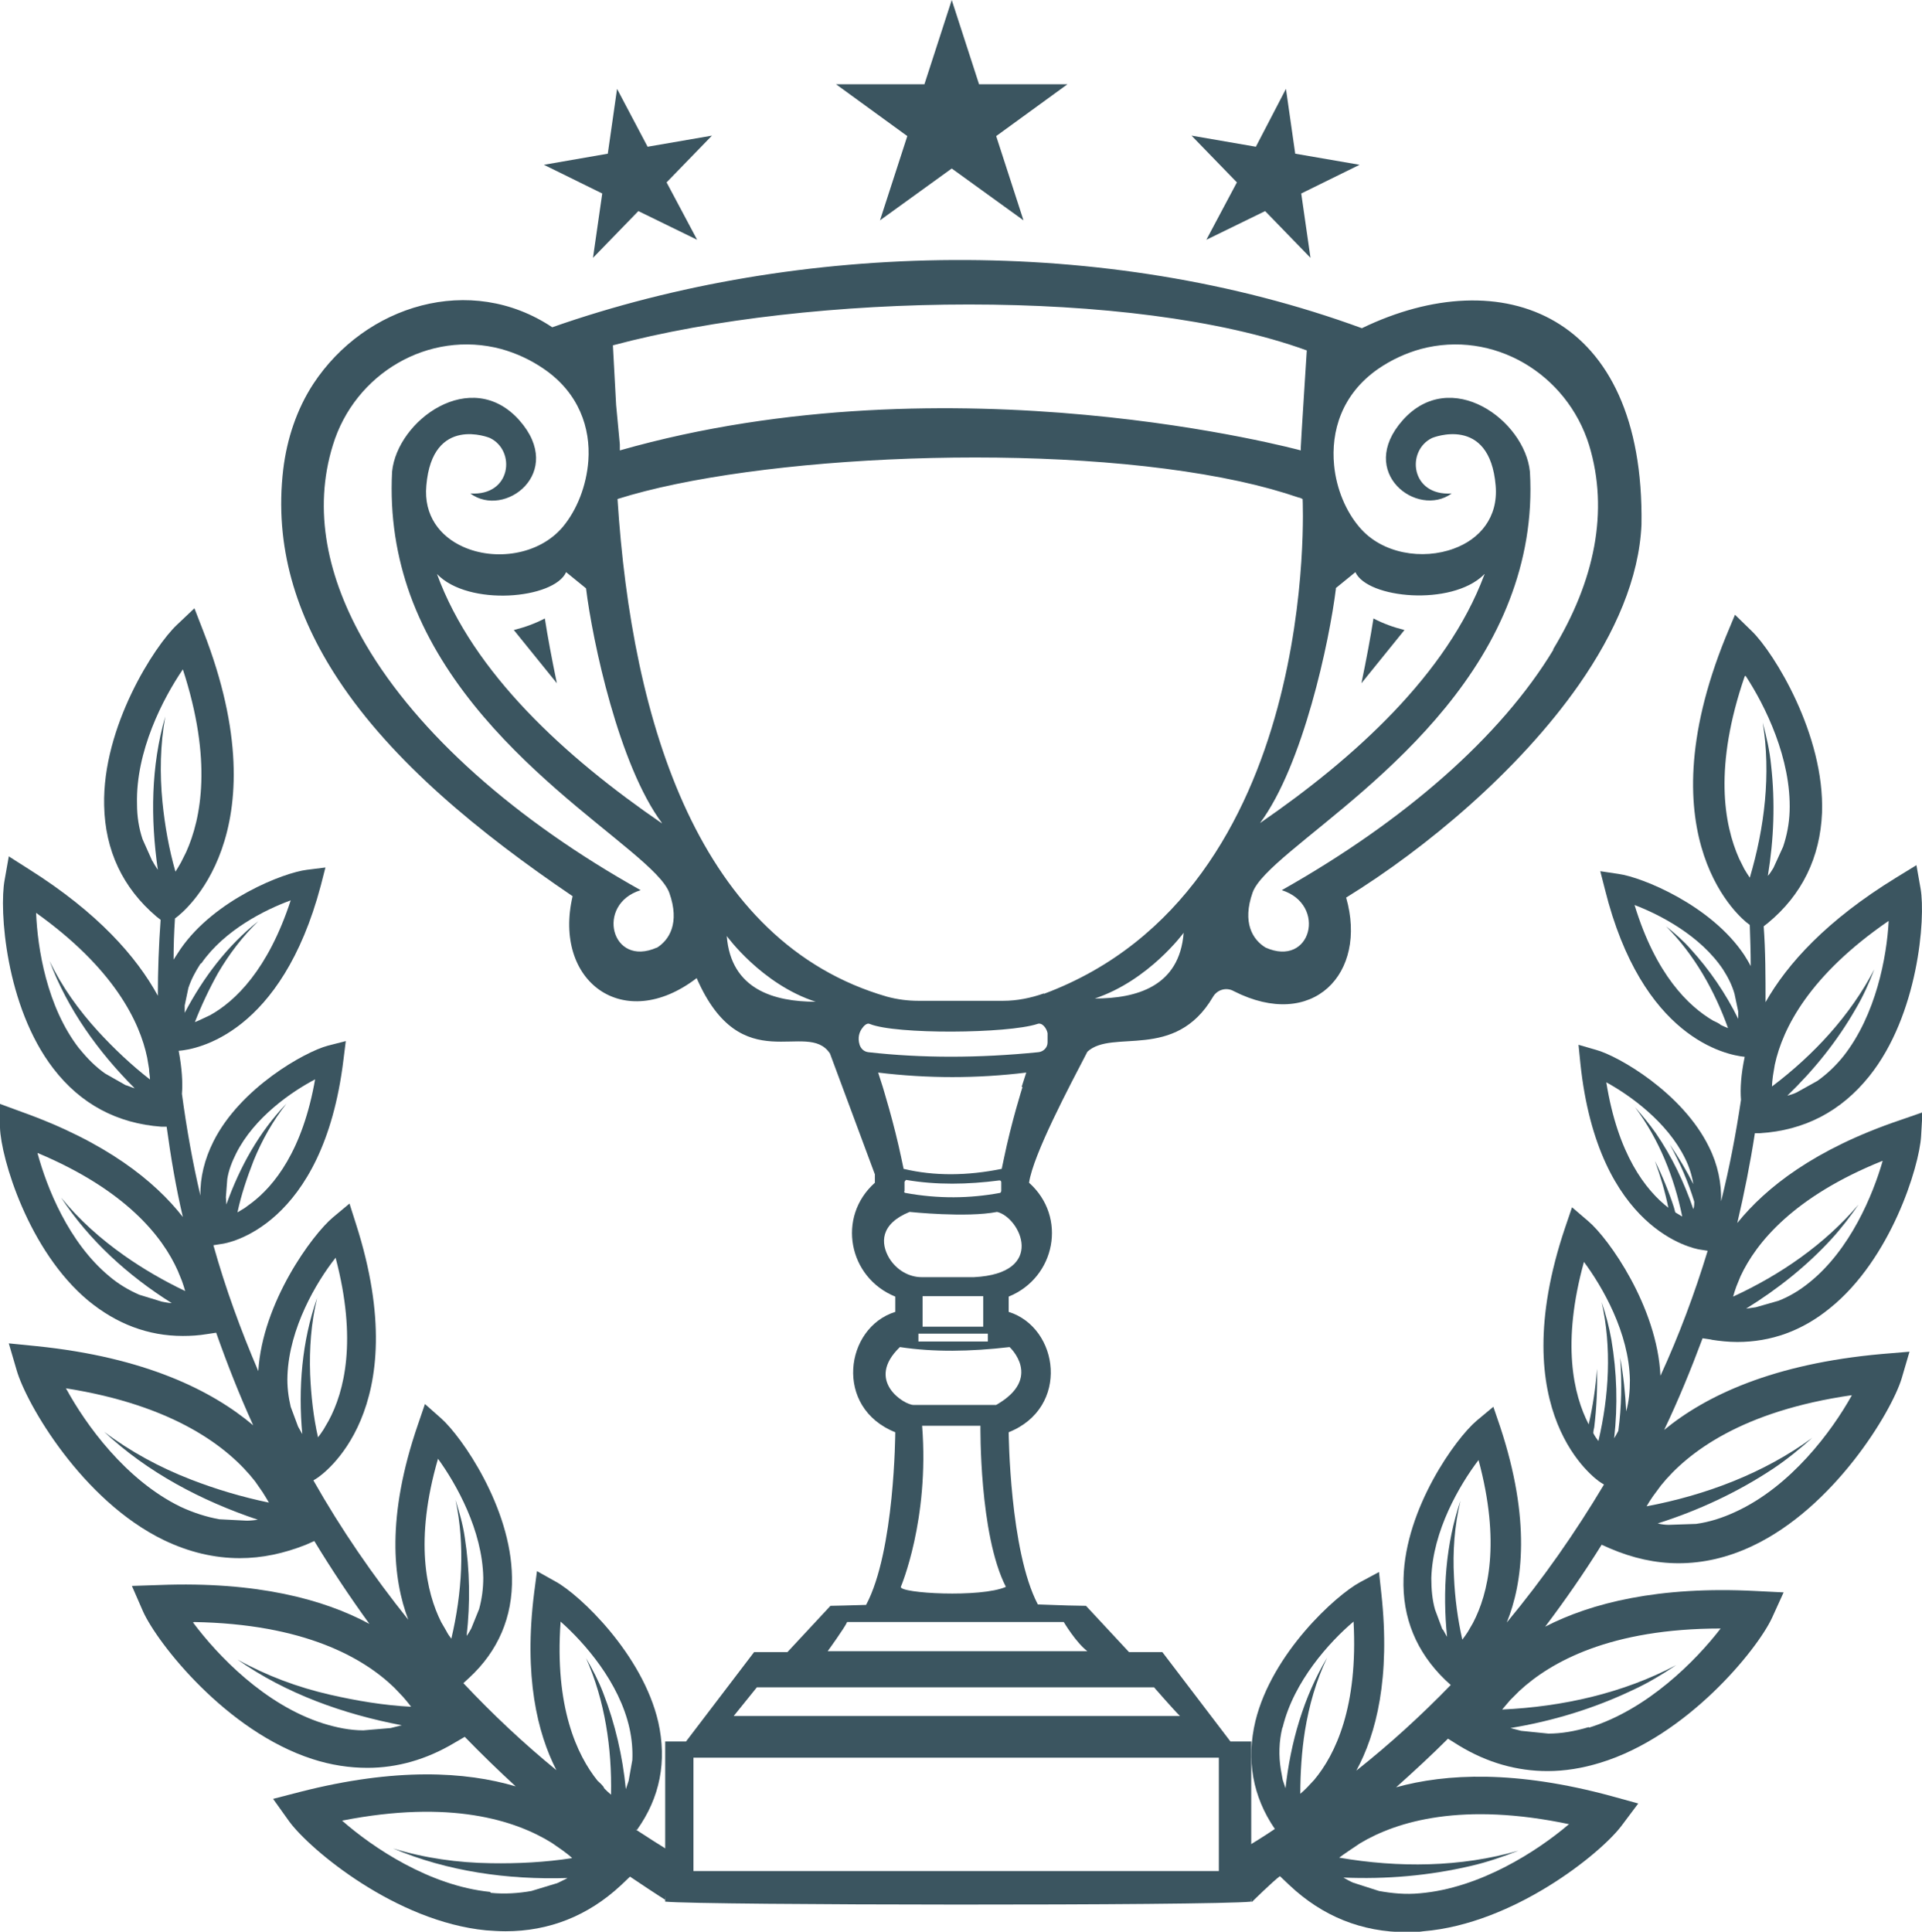
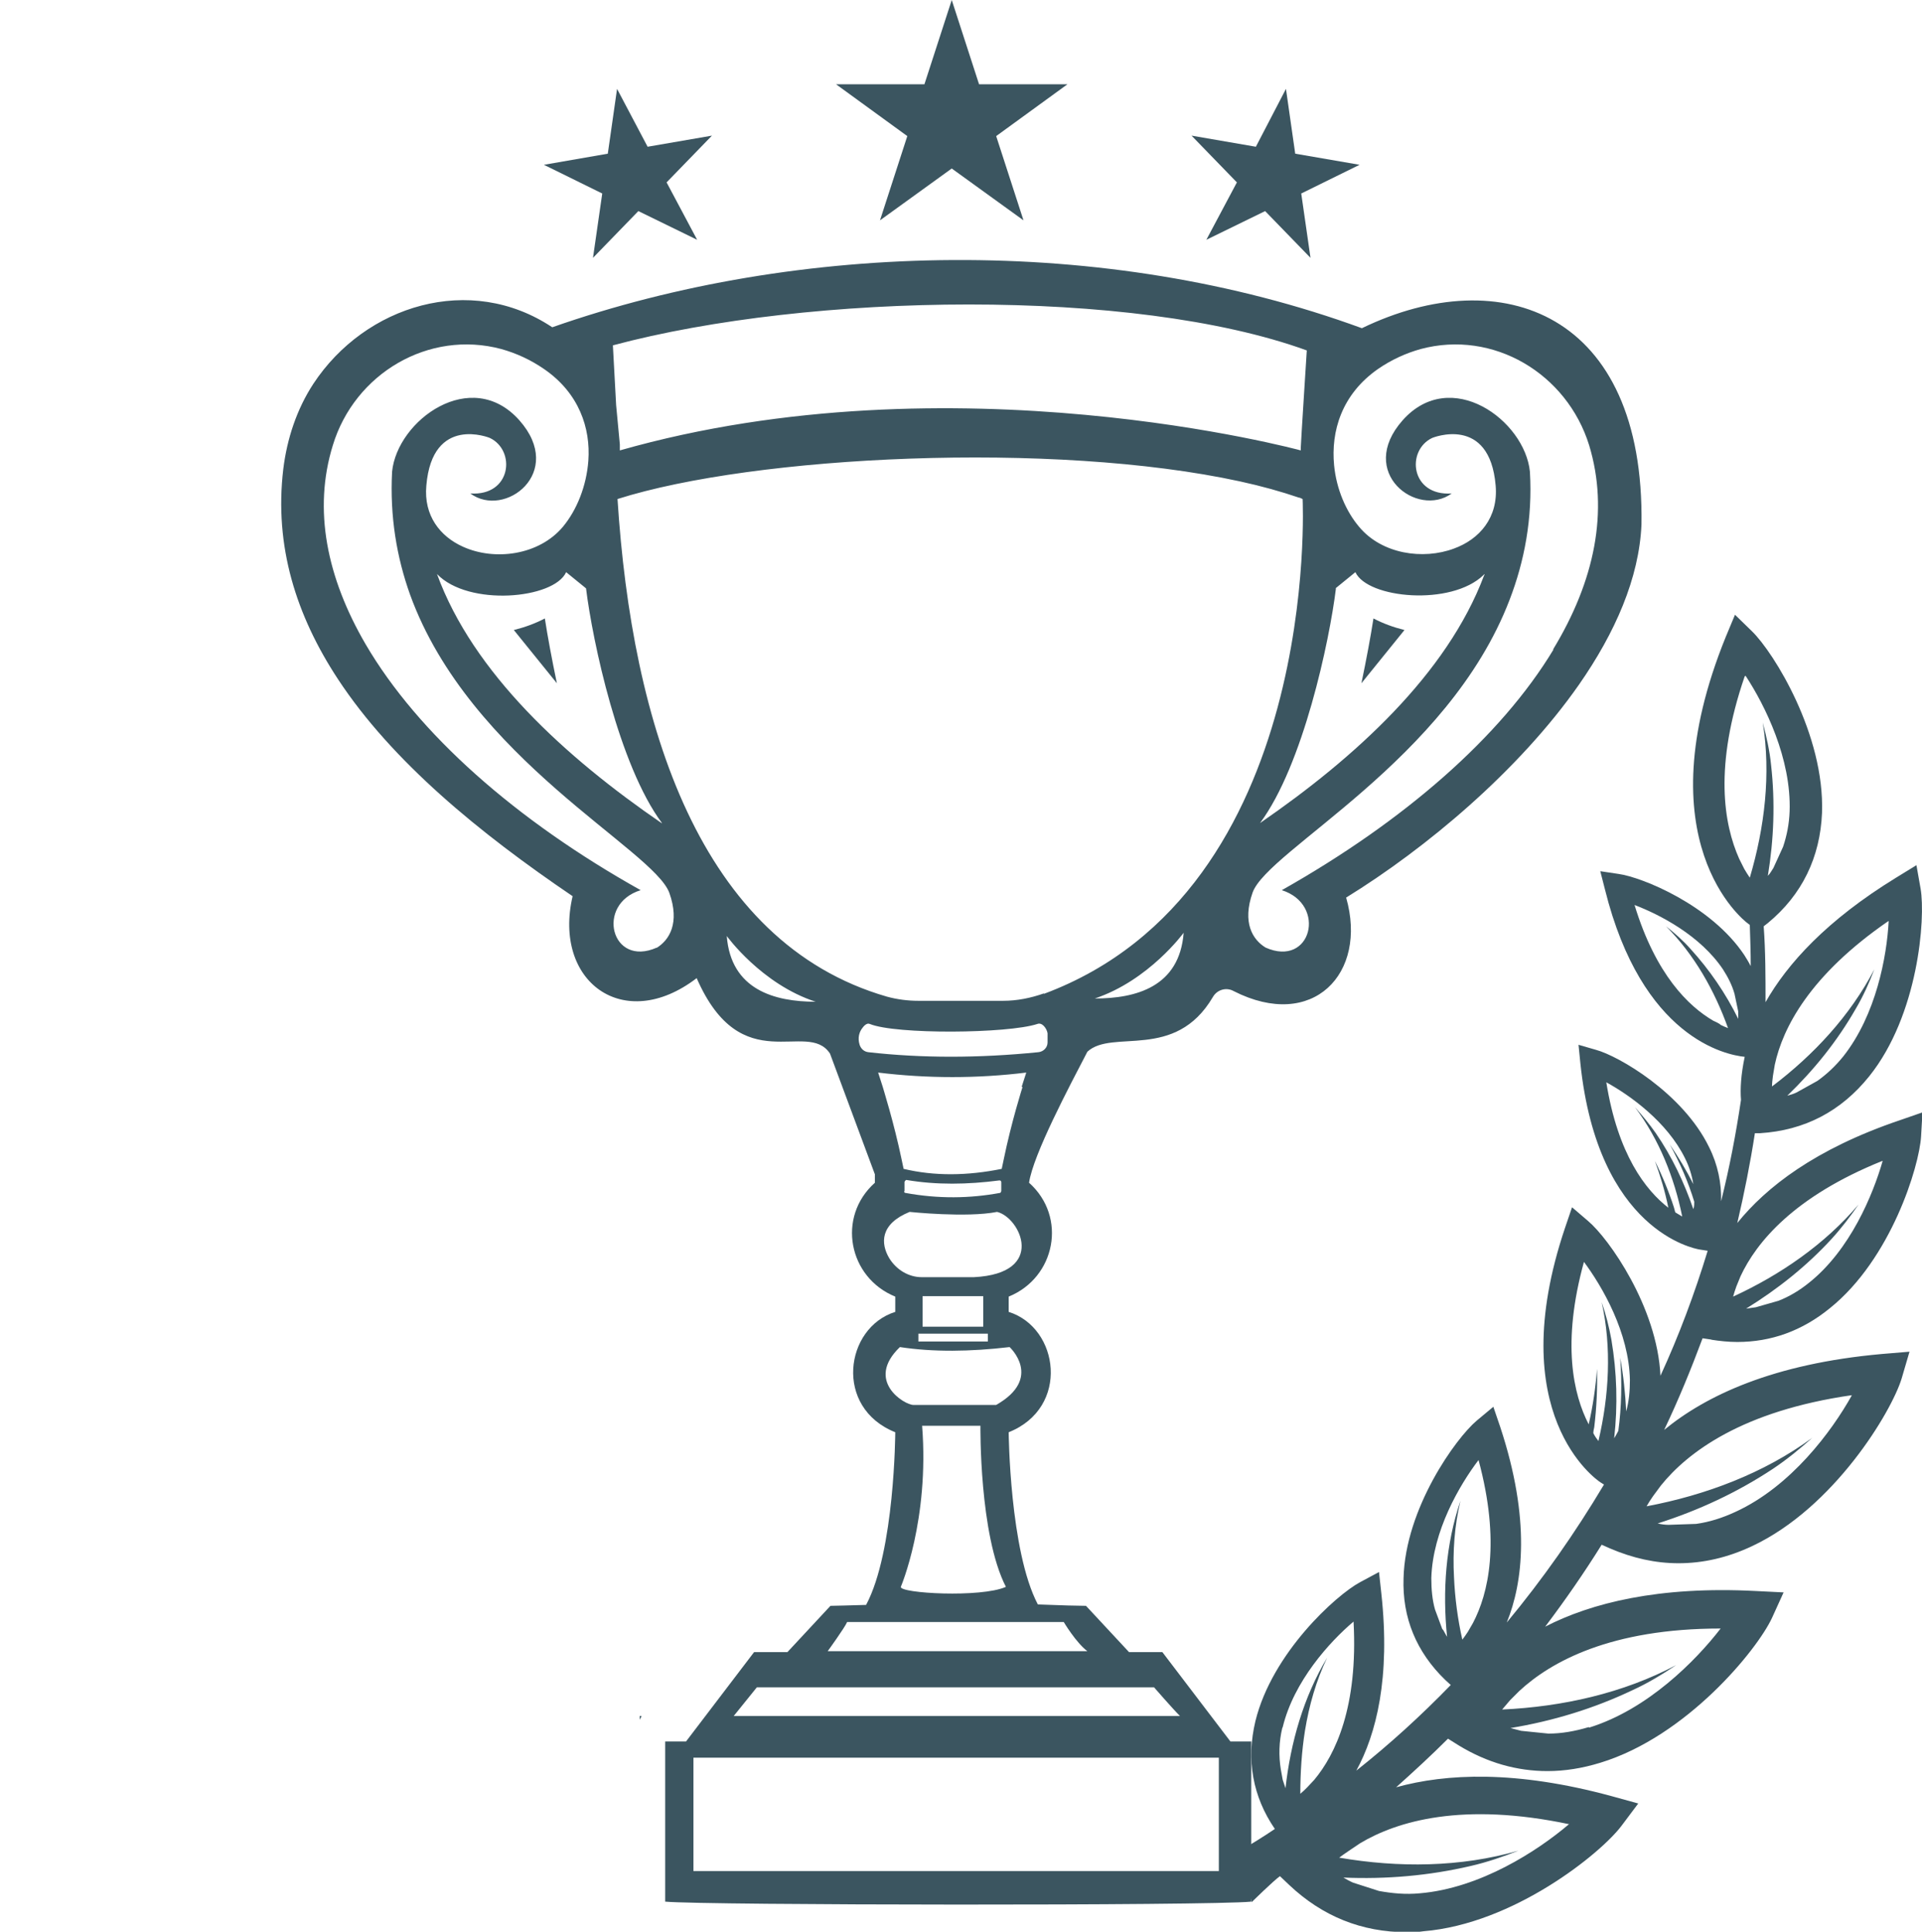
<svg xmlns="http://www.w3.org/2000/svg" id="Layer_2" data-name="Layer 2" viewBox="0 0 41.52 41.73">
  <defs>
    <style>
      .cls-1 {
        fill: #3b5560;
      }
    </style>
  </defs>
  <g id="Layer_1-2" data-name="Layer 1">
    <g>
      <g>
        <path class="cls-1" d="M30.34,13.61l-.93,1.15c.11-.53,.2-1.01,.26-1.4,.21,.11,.43,.19,.67,.25Z" />
        <path class="cls-1" d="M11.1,13.61l.93,1.15c-.11-.53-.2-1.01-.26-1.4-.21,.11-.43,.19-.67,.25Z" />
      </g>
      <path class="cls-1" d="M29.42,7.09c-5.54-2.03-12.16-1.89-17.49-.02-1.77-1.18-4.04-.48-5.16,1.22-.36,.55-.57,1.19-.65,1.84-.2,1.67,.28,3.17,1.18,4.54,1.17,1.78,3.05,3.32,5.07,4.69-.43,1.84,1.1,2.98,2.68,1.77,.97,2.22,2.39,.88,2.88,1.63,0,0,.97,2.61,.97,2.61v.18c-.83,.74-.57,2.05,.44,2.46v.33c-1.09,.34-1.33,2.07,0,2.6,0,0-.01,2.57-.63,3.73-.38,.01-.66,.02-.77,.02l-.93,1h-.72l-1.47,1.93h-.45v3.46c.84,.08,11.77,.09,12.66,0v-3.46h-.45l-1.47-1.93h-.72l-.93-1c-.15,0-.54-.01-1.04-.03-.61-1.16-.63-3.72-.63-3.72,1.33-.53,1.09-2.26,0-2.6v-.33c1.01-.41,1.27-1.72,.44-2.46,.09-.61,.87-2.08,1.26-2.83,.54-.5,1.89,.21,2.71-1.18,.09-.16,.29-.22,.45-.13,1.71,.87,2.9-.38,2.43-2.02,1.72-1.06,3.73-2.74,5.03-4.6,.78-1.12,1.3-2.3,1.35-3.46,.07-4.57-3.02-5.7-6.04-4.24Zm-16.11,1.66l-.07-1.29c4.26-1.14,11.25-1.25,14.99,.11,0,0-.13,2.03-.13,2.1,0,.04,0,.06,0,.06,0,0-7.52-2.05-14.71,0v-.13m15.46,3.11l.43-.35c.26,.57,2.07,.74,2.77,.06,0,0,.01-.01,.02-.02,0,.01,0,.02-.01,.03-.8,2.13-2.79,3.94-4.84,5.35,.93-1.25,1.5-3.93,1.64-5.07Zm-14.56,5.07c-2.07-1.42-4.07-3.24-4.85-5.38,.68,.71,2.53,.54,2.79-.04l.43,.35c.14,1.14,.71,3.82,1.64,5.07Zm-.1,2.69c-.99,.44-1.33-.94-.35-1.24-2.7-1.51-4.81-3.38-5.94-5.31-.84-1.44-1.14-2.91-.71-4.3,.47-1.55,2.07-2.5,3.64-2.08,.32,.09,.63,.23,.92,.43,.76,.52,1.01,1.28,.96,1.98-.04,.55-.25,1.07-.55,1.43-.52,.62-1.48,.74-2.16,.43-.49-.22-.85-.67-.79-1.32,.13-1.54,1.37-1.03,1.37-1.03,.57,.27,.47,1.26-.42,1.2,.74,.55,2.06-.45,1.06-1.58-1.04-1.17-2.64,0-2.75,1.11-.05,.97,.1,1.85,.39,2.66,1.29,3.55,5.26,5.5,5.6,6.44,.23,.65,0,1.02-.28,1.19Zm1.51-.25s.75,1.04,1.92,1.42c-.89,0-1.83-.26-1.92-1.42Zm10.66,20.2H14.98v-2.45h11.35v2.45Zm-1.43-3.97s.4,.46,.56,.62H15.85l.5-.62h8.56Zm-1.95-1.41s.26,.44,.51,.63h-5.61s.37-.51,.42-.63h4.68Zm-3.06-4.24h1.26s-.03,2.35,.55,3.48c-.54,.24-2.3,.14-2.27,0,0,0,.62-1.45,.46-3.48Zm1.59-.45h-1.78c-.19,0-1.05-.52-.29-1.25,.72,.11,1.52,.1,2.37,0,0,0,.73,.67-.29,1.25Zm-.17-1.54v.17h-1.5v-.17h1.5Zm-1.41-.15v-.66h1.31v.66h-1.31Zm1.12-1.07h-1.14c-.27,0-.54-.15-.7-.41-.19-.32-.2-.74,.44-1,0,0,1.23,.13,1.89,0,.5,.12,1.08,1.33-.5,1.41Zm-1.51-1.85v-.21s.02-.04,.04-.04c.65,.11,1.32,.1,2.01,.01,.02,0,.04,.01,.04,.04v.19s-.01,.04-.03,.04c-.65,.12-1.33,.13-2.04,0-.02,0-.03-.02-.03-.04Zm2.55-2.26s-.24,.75-.41,1.58l-.04,.19c-.74,.15-1.45,.16-2.12,0l-.04-.19c-.17-.82-.41-1.57-.41-1.58l-.1-.31c1.07,.13,2.14,.13,3.2,0l-.1,.31Zm.54-.96c0,.11-.09,.2-.2,.21-1.29,.13-2.52,.13-3.67,0-.09-.01-.16-.07-.19-.16-.05-.16,0-.28,.05-.35,.04-.06,.11-.13,.17-.1,.56,.23,2.98,.21,3.62,0,.1-.04,.2,.09,.22,.2,0,.07,0,.15,0,.21Zm1.02-.95c1.17-.39,1.92-1.42,1.92-1.42-.09,1.17-1.03,1.42-1.92,1.42Zm-1.1-.11c-.28,.1-.58,.16-.88,.16h-1.83c-.23,0-.46-.03-.68-.09-4.05-1.17-5.51-5.89-5.82-10.75,2.96-.94,9.41-1.26,13.45-.38,.46,.1,.89,.22,1.27,.35,.03,0,.05,.02,.08,.03,0,0,.42,8.45-5.59,10.69Zm11.01-7.43c-1.14,1.89-3.23,3.71-5.87,5.2,.98,.31,.64,1.68-.35,1.24-.28-.17-.51-.54-.28-1.19,.33-.92,4.22-2.85,5.55-6.32,.32-.83,.5-1.76,.44-2.77-.11-1.11-1.71-2.28-2.75-1.11-1,1.13,.32,2.12,1.06,1.58-.89,.06-.99-.93-.42-1.2,0,0,1.24-.51,1.37,1.03,.06,.69-.35,1.16-.9,1.36-.67,.25-1.56,.12-2.05-.47-.28-.33-.49-.81-.54-1.33-.07-.73,.16-1.53,.95-2.08,.29-.2,.6-.34,.92-.43,1.57-.42,3.16,.53,3.64,2.08,.43,1.42,.12,2.93-.78,4.41Z" />
      <path class="cls-1" d="M13.82,37.07v.08l.04-.08h-.04Z" />
      <polygon class="cls-1" points="20.56 0 21.15 1.82 23.06 1.82 21.52 2.94 22.11 4.76 20.56 3.64 19.01 4.76 19.6 2.94 18.06 1.82 19.97 1.82 20.56 0" />
      <polygon class="cls-1" points="13.33 1.92 13.99 3.17 15.38 2.93 14.4 3.94 15.06 5.18 13.79 4.56 12.81 5.57 13.01 4.18 11.75 3.56 13.13 3.32 13.33 1.92" />
      <polygon class="cls-1" points="27.78 1.92 27.13 3.17 25.74 2.93 26.72 3.94 26.06 5.18 27.33 4.56 28.31 5.57 28.11 4.18 29.37 3.56 27.98 3.32 27.78 1.92" />
      <path class="cls-1" d="M36.96,28.94c.19,.03,.38,.05,.57,.05,.73,0,1.4-.24,2-.73,1.32-1.06,1.93-3.06,1.97-3.71l.03-.52-.49,.17c-1.83,.62-2.89,1.45-3.51,2.22,.15-.64,.28-1.29,.38-1.94h.11c.96-.06,1.75-.47,2.36-1.23,1.06-1.32,1.22-3.41,1.11-4.05l-.09-.51-.44,.27c-1.5,.92-2.35,1.86-2.82,2.69,0-.55,0-1.1-.04-1.64l.09-.07c.74-.61,1.13-1.42,1.17-2.38,.06-1.69-1.04-3.46-1.51-3.92l-.37-.36-.2,.48c-1.79,4.41,.38,6.12,.48,6.19l.04,.03c.01,.3,.02,.59,.02,.89-.04-.08-.09-.16-.14-.24-.72-1.08-2.21-1.68-2.71-1.75l-.4-.06,.1,.39c.8,3.22,2.62,3.58,3.02,3.62-.08,.38-.1,.69-.08,.93-.11,.74-.25,1.47-.43,2.19,.01-.39-.07-.79-.26-1.17-.57-1.17-1.96-1.97-2.44-2.1l-.38-.11,.04,.4c.38,3.63,2.47,4,2.56,4.02l.19,.03c-.28,.92-.62,1.83-1.02,2.7-.07-1.49-1.12-2.97-1.56-3.34l-.35-.3-.15,.44c-1.36,4.03,.67,5.44,.76,5.5l.08,.05c-.62,1.04-1.32,2.04-2.1,2.98,.35-.86,.52-2.22-.14-4.22l-.15-.44-.36,.3c-.45,.38-1.54,1.89-1.58,3.4-.03,.86,.28,1.6,.9,2.2l.12,.11c-.64,.66-1.32,1.28-2.04,1.85,.43-.79,.74-2,.54-3.83l-.05-.46-.41,.22c-.52,.28-1.9,1.53-2.26,3-.2,.84-.06,1.63,.42,2.33h0c-.25,.17-.51,.33-.77,.48l.27,1.1s.48-.47,.61-.56l.2,.19c.72,.68,1.57,1.02,2.54,1.02,.12,0,.24,0,.36-.02,1.95-.16,3.83-1.68,4.28-2.28l.36-.48-.58-.16c-2.06-.56-3.57-.49-4.65-.19,.38-.34,.76-.69,1.12-1.05l.24,.15c.61,.37,1.25,.55,1.91,.55,.37,0,.75-.06,1.14-.18,1.87-.57,3.39-2.44,3.71-3.13l.25-.55-.6-.03c-2.1-.11-3.56,.26-4.55,.77,.43-.57,.84-1.16,1.22-1.77l.18,.08c.49,.21,.98,.32,1.48,.32,.53,0,1.06-.12,1.59-.37,1.77-.83,3.01-2.9,3.23-3.62l.17-.58-.6,.05c-2.35,.21-3.8,.9-4.7,1.64,.31-.65,.58-1.31,.83-1.98l.2,.03Zm3.71-3.86c-.21,.73-.7,1.92-1.59,2.63-.21,.17-.43,.3-.66,.39l-.49,.14c-.07,.01-.14,.02-.21,.03,.68-.42,1.31-.92,1.85-1.51,.21-.23,.4-.48,.58-.74-.73,.86-1.69,1.52-2.71,1.99,.02-.07,.04-.14,.07-.22l.09-.22c.34-.73,1.15-1.72,3.06-2.49Zm-5.97-1.7c.51,.28,1.31,.85,1.7,1.64,.09,.18,.15,.37,.18,.56-.15-.3-.32-.58-.51-.86,.22,.4,.4,.81,.53,1.24,0,.05,0,.11-.02,.16-.2-.58-.46-1.13-.81-1.64-.14-.2-.29-.38-.45-.56,.52,.69,.85,1.52,1.02,2.36-.05-.03-.1-.06-.15-.09-.01-.04-.02-.07-.03-.11-.11-.34-.25-.68-.41-1,.12,.33,.22,.66,.29,1.01-.49-.38-1.09-1.15-1.34-2.71Zm-.49,3.87c.41,.55,.98,1.54,1,2.56,0,.24-.02,.46-.08,.68-.02-.39-.06-.78-.13-1.16,.04,.53,.03,1.06-.04,1.58-.03,.06-.06,.11-.09,.16,.08-.71,.06-1.42-.06-2.13-.05-.28-.12-.55-.21-.81,.22,.98,.16,2.02-.07,3-.04-.05-.08-.11-.11-.17,0-.04,.01-.09,.02-.13,.05-.42,.07-.84,.06-1.26-.03,.4-.09,.81-.18,1.2-.33-.64-.59-1.75-.1-3.52Zm-3.05,7.95l-.16-.43c-.06-.21-.08-.44-.08-.68,.03-1.02,.61-2.01,1.02-2.55,.48,1.78,.21,2.89-.12,3.52l-.11,.19c-.04,.06-.08,.12-.12,.17-.1-.44-.16-.9-.18-1.35-.03-.55,.01-1.11,.14-1.65-.32,.94-.39,1.95-.29,2.94-.03-.05-.06-.11-.09-.16Zm-3.45,2.11c.24-.99,1.01-1.84,1.53-2.28,.1,1.84-.39,2.87-.85,3.42l-.15,.16c-.05,.05-.1,.1-.15,.14,0-.45,.03-.92,.1-1.36,.09-.55,.24-1.08,.48-1.58-.51,.85-.79,1.83-.9,2.82-.02-.06-.04-.12-.06-.18l-.04-.22c-.05-.3-.04-.61,.03-.9,0,0,0,0,0,0Zm6.18,2.1c-.67,.57-1.91,1.38-3.22,1.49-.31,.03-.6,0-.88-.05l-.56-.18c-.07-.03-.14-.07-.21-.11,.92,.04,1.85-.04,2.75-.25,.35-.08,.7-.2,1.03-.33-1.25,.36-2.59,.37-3.87,.15,.06-.05,.45-.31,.45-.31,.8-.48,2.22-.9,4.53-.41Zm6.11-9.26c-.43,.77-1.31,1.96-2.51,2.51-.28,.13-.56,.22-.85,.26l-.59,.02c-.08,0-.16-.01-.24-.03,.88-.28,1.72-.67,2.49-1.18,.3-.2,.58-.43,.85-.67-1.05,.77-2.31,1.24-3.58,1.48,.04-.07,.09-.15,.14-.22l.17-.23c.58-.72,1.76-1.61,4.12-1.95Zm.8-10.25c-.04,.76-.27,2.02-.98,2.92-.17,.21-.35,.38-.56,.53l-.45,.25c-.06,.03-.13,.05-.2,.07,.58-.56,1.08-1.18,1.48-1.88,.16-.27,.29-.56,.4-.85-.52,1-1.31,1.85-2.21,2.53,0-.07,.01-.15,.02-.23l.04-.24c.17-.79,.75-1.93,2.45-3.1Zm-3.09-5.3c.42,.64,.99,1.79,.95,2.93-.01,.27-.06,.52-.14,.76l-.21,.46c-.04,.06-.07,.12-.12,.17,.13-.79,.16-1.59,.07-2.39-.03-.31-.1-.62-.18-.92,.18,1.11,.04,2.27-.28,3.35-.04-.06-.08-.12-.12-.19l-.11-.22c-.33-.74-.55-1.99,.12-3.94Zm-2.4,4.95c.55,.21,1.42,.66,1.91,1.39,.11,.17,.2,.35,.25,.53l.08,.38c0,.05,0,.11,0,.16-.27-.55-.62-1.06-1.03-1.51-.16-.18-.34-.34-.53-.49,.61,.61,1.05,1.39,1.34,2.2-.05-.02-.1-.04-.16-.07-.02-.03-.16-.09-.16-.09-.53-.31-1.24-.99-1.7-2.5Zm-.99,17.76c-.3,.09-.59,.14-.87,.14l-.59-.06c-.08-.02-.16-.04-.23-.06,.91-.15,1.8-.42,2.64-.82,.33-.15,.64-.34,.94-.54-1.15,.61-2.46,.9-3.76,.96,.05-.06,.11-.13,.17-.2l.2-.2c.68-.63,1.97-1.35,4.35-1.35-.54,.7-1.58,1.75-2.84,2.14Z" />
-       <path class="cls-1" d="M13.76,39.53c.5-.7,.65-1.48,.46-2.33-.34-1.47-1.7-2.75-2.21-3.03l-.41-.23-.06,.46c-.23,1.82,.07,3.04,.48,3.84-.71-.58-1.38-1.21-2.01-1.88l.12-.11c.63-.58,.95-1.32,.93-2.18-.02-1.51-1.09-3.04-1.53-3.43l-.35-.31-.15,.44c-.69,2-.54,3.35-.21,4.22-.76-.95-1.45-1.95-2.05-3.01l.08-.05c.09-.06,2.14-1.44,.84-5.49l-.14-.44-.36,.3c-.44,.37-1.52,1.83-1.61,3.32-.38-.89-.71-1.79-.97-2.72l.19-.03c.09-.01,2.18-.35,2.62-3.98l.05-.4-.39,.1c-.49,.13-1.89,.91-2.47,2.07-.19,.38-.29,.78-.28,1.17-.17-.72-.3-1.46-.4-2.2,.02-.24,0-.56-.07-.93,.4-.03,2.22-.37,3.07-3.57l.1-.39-.4,.05c-.5,.06-1.99,.64-2.73,1.71-.05,.08-.1,.15-.15,.23,0-.3,.01-.59,.03-.89l.04-.03c.09-.07,2.3-1.75,.57-6.18l-.19-.49-.38,.36c-.48,.45-1.61,2.2-1.57,3.9,.02,.97,.4,1.78,1.13,2.4l.09,.07c-.04,.55-.06,1.1-.06,1.64-.46-.84-1.29-1.79-2.78-2.73l-.44-.28-.09,.51c-.12,.64,.02,2.73,1.05,4.07,.59,.77,1.38,1.19,2.34,1.26h.11c.09,.66,.2,1.31,.35,1.95-.61-.78-1.66-1.62-3.48-2.27l-.49-.18,.02,.52c.02,.65,.61,2.66,1.91,3.74,.61,.5,1.29,.76,2.04,.76,.17,0,.34-.01,.52-.04l.2-.03c.24,.68,.5,1.34,.8,2-.89-.75-2.33-1.47-4.68-1.71l-.6-.06,.17,.58c.21,.73,1.42,2.82,3.18,3.67,.54,.26,1.09,.39,1.64,.39,.48,0,.95-.1,1.43-.29l.18-.08c.37,.61,.77,1.21,1.19,1.79-.98-.53-2.43-.92-4.53-.84l-.6,.02,.24,.55c.31,.69,1.8,2.59,3.66,3.19,.4,.13,.8,.19,1.19,.19,.64,0,1.27-.18,1.86-.53l.24-.14c.36,.37,.72,.72,1.1,1.07-1.08-.32-2.59-.41-4.66,.12l-.58,.15,.35,.49c.45,.61,2.3,2.16,4.25,2.35,.14,.01,.28,.02,.42,.02,.94,0,1.78-.33,2.49-.99l.2-.19c.13,.09,.63,.42,.76,.5l.13-1.03c-.26-.16-.51-.32-.77-.49h0Zm-1.65-4.5c.51,.45,1.27,1.31,1.49,2.31,.05,.23,.07,.46,.06,.68l-.08,.45c-.02,.06-.04,.12-.06,.18-.07-.71-.23-1.41-.49-2.08-.1-.26-.23-.51-.37-.75,.41,.92,.56,1.95,.54,2.95-.05-.04-.1-.09-.15-.14,0-.04-.14-.16-.14-.16-.45-.56-.93-1.6-.8-3.43Zm-2.65-3.52c.4,.55,.96,1.55,.98,2.57,0,.24-.03,.46-.09,.68l-.17,.42c-.03,.05-.06,.11-.1,.16,.08-.71,.07-1.42-.04-2.13-.04-.28-.12-.55-.2-.81,.21,.98,.14,2.02-.09,3-.04-.05-.08-.11-.11-.17l-.11-.19c-.32-.64-.58-1.76-.07-3.52Zm-2.21-4.34c.47,1.78,.19,2.89-.15,3.52l-.11,.19c-.04,.06-.08,.12-.12,.17-.1-.44-.15-.9-.17-1.36-.02-.55,.02-1.11,.15-1.65-.33,.94-.41,1.95-.32,2.94-.03-.05-.06-.11-.09-.16l-.16-.43c-.05-.21-.08-.44-.07-.68,.04-1.02,.62-2.01,1.04-2.54Zm-.44-3.87c-.27,1.56-.89,2.32-1.38,2.69l-.15,.11c-.05,.03-.1,.06-.15,.09,.08-.38,.21-.76,.35-1.12,.18-.44,.41-.85,.71-1.23-.59,.61-1.01,1.37-1.3,2.18,0-.05-.01-.11-.01-.16l.03-.39c.03-.19,.1-.37,.19-.55,.39-.78,1.2-1.34,1.72-1.61Zm-5.99,1.61c1.9,.8,2.69,1.8,3.02,2.54l.09,.22c.03,.08,.05,.15,.07,.22-.46-.22-.91-.48-1.32-.77-.51-.36-.97-.77-1.36-1.25,.61,.93,1.45,1.69,2.39,2.28-.07,0-.14-.02-.21-.03l-.49-.15c-.23-.1-.45-.23-.65-.4-.88-.73-1.35-1.92-1.55-2.66Zm.6,5.08c2.35,.37,3.52,1.28,4.09,2.01l.16,.23c.05,.08,.1,.16,.14,.23-.58-.12-1.15-.29-1.69-.5-.67-.26-1.3-.6-1.87-1.03,.94,.88,2.1,1.49,3.32,1.9-.08,.01-.16,.02-.24,.02l-.59-.03c-.28-.05-.56-.14-.84-.27-1.19-.58-2.05-1.78-2.47-2.55Zm2.93-9.18c.5-.72,1.38-1.16,1.93-1.36-.49,1.5-1.2,2.18-1.74,2.48l-.17,.08c-.06,.03-.11,.05-.16,.07,.14-.36,.31-.72,.5-1.06,.24-.41,.53-.79,.87-1.12-.67,.53-1.19,1.22-1.59,1.98,0-.05,0-.11,0-.16l.08-.38c.06-.18,.15-.35,.26-.52Zm-1.06-2.21l-.21-.47c-.08-.24-.12-.49-.12-.76-.03-1.14,.56-2.28,.99-2.91,.64,1.96,.4,3.22,.07,3.95l-.11,.22c-.04,.07-.08,.14-.12,.2-.14-.49-.23-1-.28-1.5-.06-.61-.05-1.24,.06-1.85-.31,1.07-.32,2.2-.16,3.31-.04-.06-.08-.12-.11-.18Zm-1.58,4.05c-.7-.9-.9-2.17-.93-2.93,1.68,1.2,2.24,2.35,2.4,3.13l.04,.24c0,.08,.02,.16,.02,.23-.4-.31-.78-.67-1.12-1.04-.42-.46-.78-.96-1.05-1.52,.39,1.04,1.05,1.96,1.84,2.75-.07-.02-.13-.05-.2-.07l-.44-.25c-.2-.14-.38-.32-.55-.53Zm2.48,12.39c2.38,.04,3.66,.77,4.33,1.42l.19,.2c.06,.07,.12,.14,.17,.21-.59-.03-1.18-.13-1.75-.26-.7-.16-1.37-.41-2-.76,1.05,.74,2.29,1.18,3.55,1.42-.08,.02-.16,.04-.24,.06l-.59,.05c-.29,0-.58-.06-.87-.15-1.26-.4-2.28-1.47-2.81-2.18Zm6.4,5.83c-1.31-.13-2.54-.96-3.2-1.54,2.34-.46,3.74-.01,4.53,.48l.23,.16c.08,.06,.15,.11,.21,.17-.58,.09-1.18,.12-1.76,.11-.71-.01-1.43-.11-2.11-.32,1.18,.5,2.48,.68,3.77,.64-.07,.04-.14,.07-.22,.11l-.56,.17c-.28,.05-.58,.07-.88,.04Z" />
    </g>
  </g>
</svg>